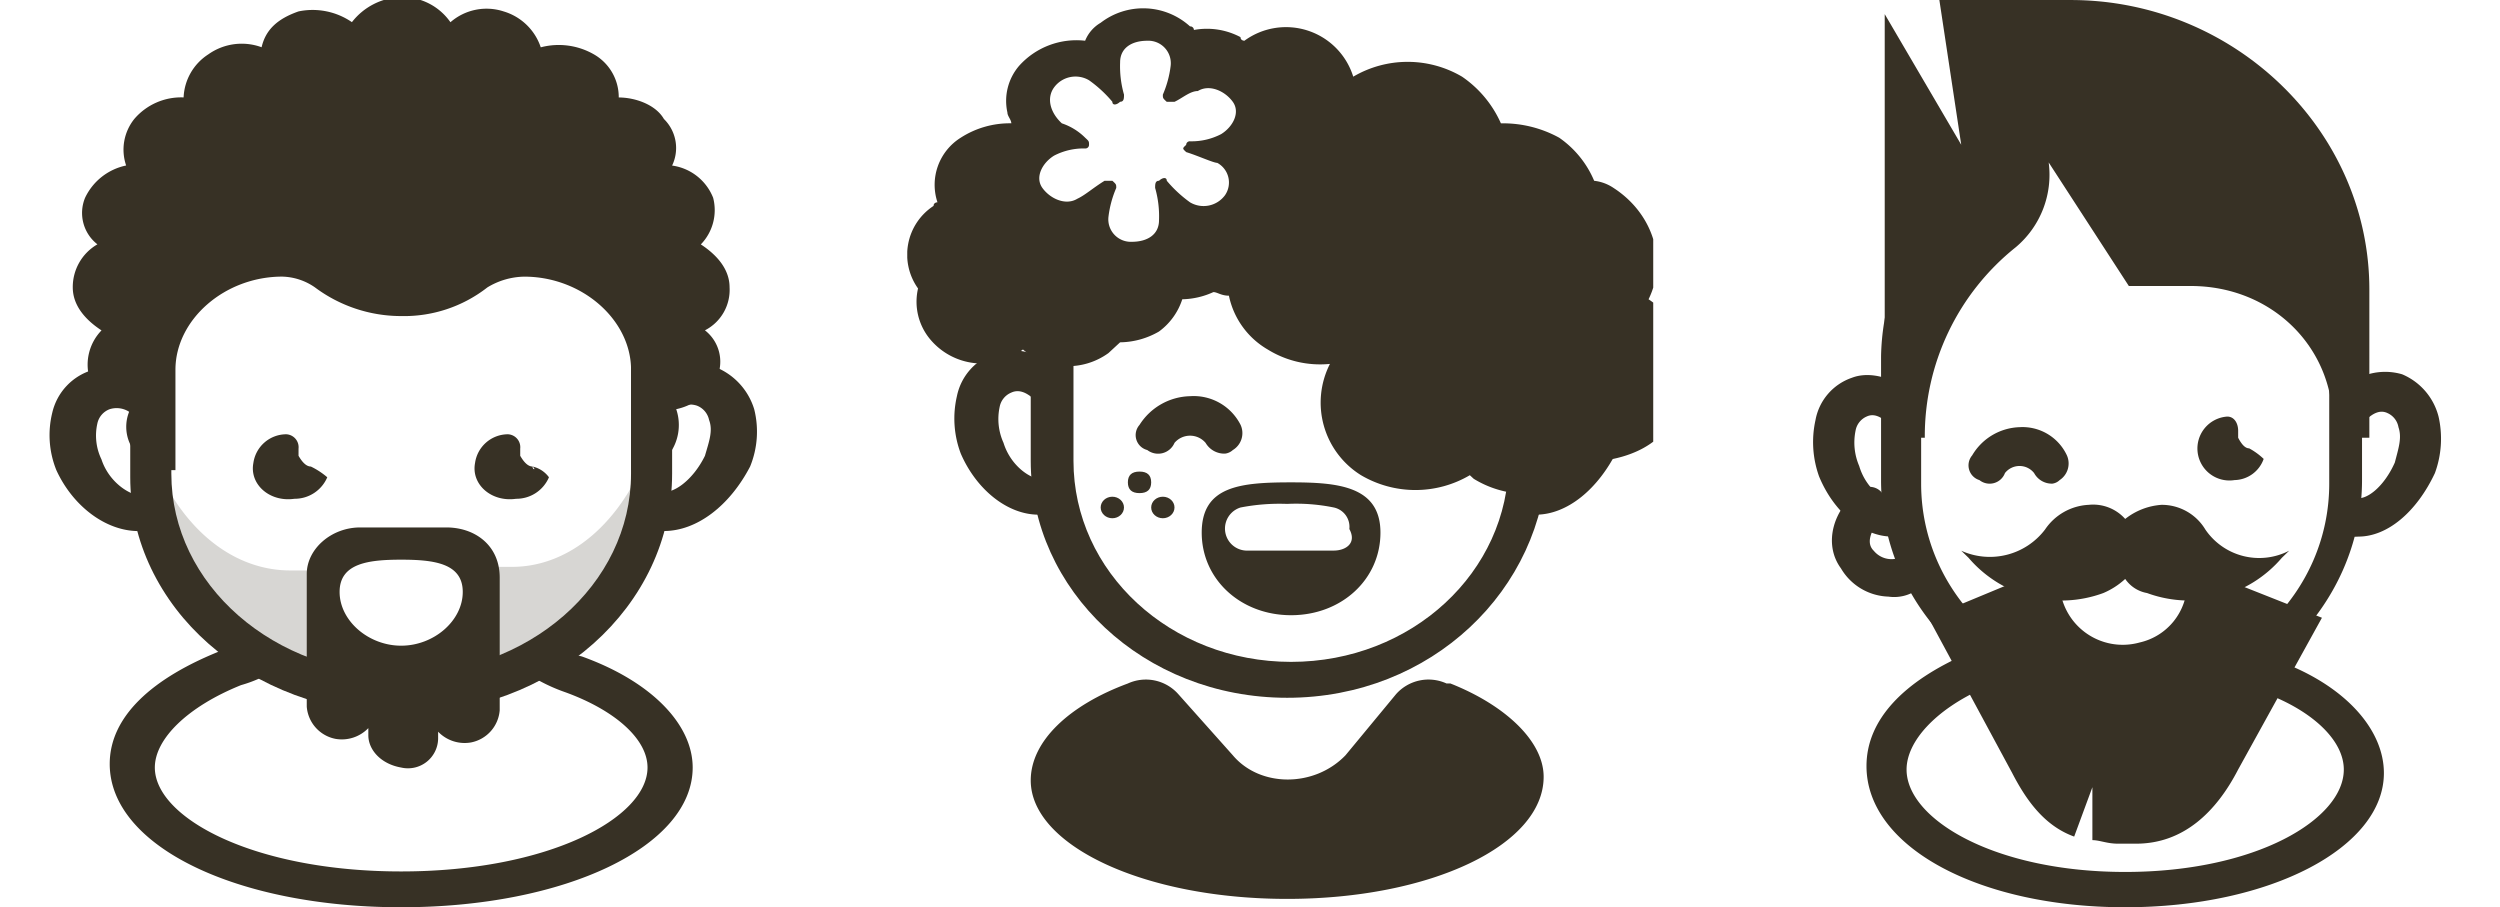
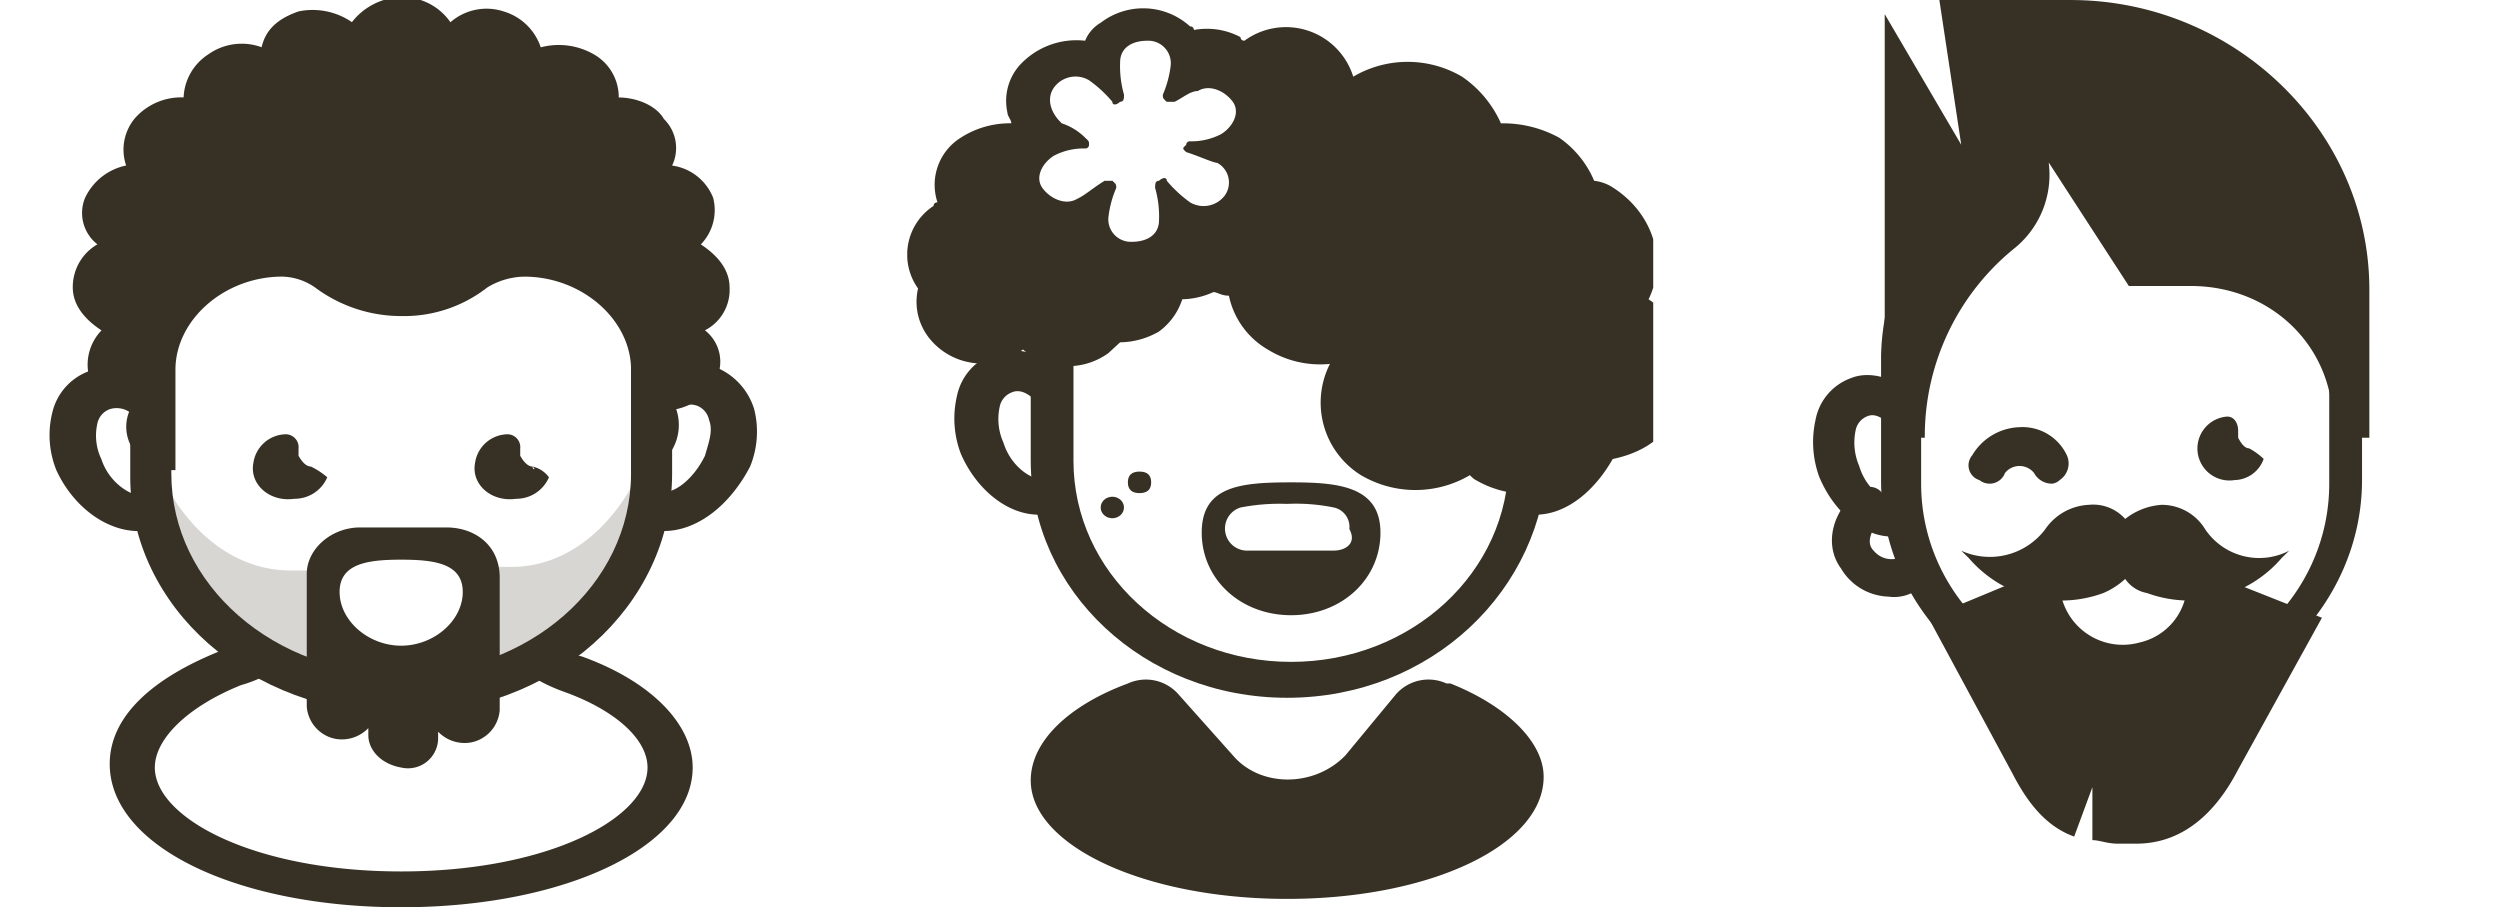
<svg xmlns="http://www.w3.org/2000/svg" width="248" height="90" viewBox="0 0 248 90">
  <defs>
    <clipPath id="clip-path">
      <rect id="Rectangle_7" data-name="Rectangle 7" width="74" height="90" transform="translate(0 -0.286)" fill="#373125" stroke="#707070" stroke-width="1" />
    </clipPath>
    <clipPath id="clip-path-3">
      <rect id="Rectangle_10" data-name="Rectangle 10" width="80" height="90" transform="translate(271 2382.25)" fill="#373125" stroke="#707070" stroke-width="1" />
    </clipPath>
  </defs>
  <g id="group" transform="translate(-578 -2570)">
    <g id="Mask_Group_6" data-name="Mask Group 6" transform="translate(668 2570.286)" clip-path="url(#clip-path)">
      <g id="female_x5F_redhead" transform="translate(0 0.55)">
        <g id="Group_97" data-name="Group 97" transform="translate(12.249 8.548)">
          <g id="Group_96" data-name="Group 96">
            <path id="Path_72" data-name="Path 72" d="M67.934,92.991c-14.262,0-25.44-10.685-25.44-23.507V57.018h4.24V69.484c0,11.041,9.636,19.945,21.586,19.945s21.586-8.9,21.586-19.945V57.018c0-11.041-9.636-19.945-21.586-19.945V33.155c14.262,0,25.44,10.685,25.44,23.507V69.128C93.375,82.306,82.2,92.991,67.934,92.991Z" transform="translate(-42.494 -33.155)" fill="#373125" />
          </g>
        </g>
        <g id="Group_99" data-name="Group 99" transform="translate(4.672 33.919)">
          <g id="Group_98" data-name="Group 98">
            <path id="Path_73" data-name="Path 73" d="M41.663,82.719c-3.084,0-6.167-2.493-7.709-6.055a9.808,9.808,0,0,1-.385-5.7,5.654,5.654,0,0,1,3.855-4.274c1.927-.712,4.625,0,6.553,1.781l-2.7,2.849c-.771-.712-1.542-1.068-2.313-.712a1.922,1.922,0,0,0-1.156,1.425,5.724,5.724,0,0,0,.385,3.562c.771,2.493,3.084,3.918,4.24,3.562l1.542,3.562Z" transform="translate(-33.315 -66.419)" fill="#373125" />
          </g>
        </g>
        <g id="Group_101" data-name="Group 101" transform="translate(60.431 33.563)">
          <g id="Group_100" data-name="Group 100">
            <path id="Path_74" data-name="Path 74" d="M102.793,82.609a3.72,3.72,0,0,1-1.927-.356l1.542-3.562c1.156.356,3.084-1.069,4.24-3.562.385-1.425.771-2.493.385-3.562a1.922,1.922,0,0,0-1.156-1.425c-.771-.356-1.542,0-2.313.712l-2.7-2.849a6.6,6.6,0,0,1,6.553-1.781,6.423,6.423,0,0,1,3.855,4.274,9.641,9.641,0,0,1-.385,5.7C108.96,80.115,105.877,82.609,102.793,82.609Z" transform="translate(-100.866 -65.952)" fill="#373125" />
          </g>
        </g>
        <g id="Group_103" data-name="Group 103" transform="translate(12.249 66.603)">
          <g id="Group_102" data-name="Group 102">
            <path id="Path_75" data-name="Path 75" d="M78.727,110.7a4.3,4.3,0,0,1,5.011-1.068h.385c5.4,2.137,9.251,5.7,9.251,9.26,0,6.767-11.178,12.11-25.44,12.11s-25.44-5.342-25.44-11.753c0-3.918,3.855-7.479,9.636-9.616h0a4.3,4.3,0,0,1,5.011,1.068l5.4,6.055c2.7,3.205,8.095,3.205,11.178,0Z" transform="translate(-42.494 -109.271)" fill="#373125" />
          </g>
        </g>
        <g id="Group_105" data-name="Group 105" transform="translate(29.209 47.014)">
          <g id="Group_104" data-name="Group 104">
            <path id="Path_76" data-name="Path 76" d="M71.907,83.588c-5.011,0-8.865.356-8.865,4.986s3.855,8.192,8.865,8.192,8.866-3.562,8.866-8.192S76.532,83.588,71.907,83.588Zm4.24,6.767h-8.48a2.187,2.187,0,0,1-.771-4.274,20.268,20.268,0,0,1,4.625-.356,18.658,18.658,0,0,1,4.625.356,1.962,1.962,0,0,1,1.542,2.137C78.459,89.643,77.3,90.355,76.147,90.355Z" transform="translate(-63.041 -83.588)" fill="#373125" />
          </g>
        </g>
        <g id="Group_107" data-name="Group 107">
          <g id="Group_106" data-name="Group 106">
            <path id="Path_77" data-name="Path 77" d="M101.192,50.8h0c1.927-3.918.385-8.548-3.469-11.041a4.267,4.267,0,0,0-1.927-.712,9.838,9.838,0,0,0-3.469-4.274,11.576,11.576,0,0,0-5.782-1.425,11.01,11.01,0,0,0-3.855-4.63,10.639,10.639,0,0,0-10.793,0A6.985,6.985,0,0,0,61.1,25.153s-.385,0-.385-.356a7.107,7.107,0,0,0-4.625-.712.359.359,0,0,0-.385-.356,6.916,6.916,0,0,0-8.866-.356A3.624,3.624,0,0,0,45.3,25.153a7.639,7.639,0,0,0-6.553,2.493,5.34,5.34,0,0,0-1.156,4.63c0,.356.385.712.385,1.068a8.98,8.98,0,0,0-5.011,1.425,5.51,5.51,0,0,0-2.313,6.411s-.385,0-.385.356a5.771,5.771,0,0,0-1.542,8.192,5.816,5.816,0,0,0,1.156,4.986,6.678,6.678,0,0,0,9.251,1.068h0a6.844,6.844,0,0,0,8.48.356l1.156-1.068A7.888,7.888,0,0,0,52.624,54,6.4,6.4,0,0,0,54.937,50.8a7.741,7.741,0,0,0,3.084-.712c.385,0,.771.356,1.542.356a8.065,8.065,0,0,0,3.855,5.342,9.868,9.868,0,0,0,6.167,1.425,8.475,8.475,0,0,0,3.084,11.041,10.639,10.639,0,0,0,10.793,0l.385.356a10.084,10.084,0,0,0,12.72-1.781c2.7-.356,5.4-1.425,6.938-3.918C106.588,58.989,105.432,53.646,101.192,50.8Zm-45.869-14.6c1.156.356,2.7,1.068,3.084,1.068a2.218,2.218,0,0,1,.771,3.205,2.636,2.636,0,0,1-3.469.712A12.642,12.642,0,0,1,53.4,39.044c0-.356-.385-.356-.771,0h0c-.385,0-.385.356-.385.712a10.191,10.191,0,0,1,.385,3.205c0,1.425-1.156,2.137-2.7,2.137a2.23,2.23,0,0,1-2.313-2.493,10.328,10.328,0,0,1,.771-2.849c0-.356,0-.356-.385-.712h-.771c-1.156.712-1.927,1.425-2.7,1.781-1.156.712-2.7,0-3.469-1.068s0-2.493,1.156-3.205a6.355,6.355,0,0,1,3.084-.712.359.359,0,0,0,.385-.356h0c0-.356,0-.356-.385-.712a5.936,5.936,0,0,0-2.313-1.425c-1.156-1.068-1.542-2.493-.771-3.562a2.636,2.636,0,0,1,3.469-.712A12.266,12.266,0,0,1,48,31.208c0,.356.385.356.771,0h0c.385,0,.385-.356.385-.712a10.191,10.191,0,0,1-.385-3.205c0-1.425,1.156-2.137,2.7-2.137a2.23,2.23,0,0,1,2.313,2.493A10.329,10.329,0,0,1,53.01,30.5c0,.356,0,.356.385.712h.771c.771-.356,1.542-1.068,2.313-1.068,1.156-.712,2.7,0,3.469,1.068s0,2.493-1.156,3.205a6.355,6.355,0,0,1-3.084.712.359.359,0,0,0-.385.356h0C54.937,35.838,54.937,35.838,55.322,36.194Z" transform="translate(-27.655 -21.948)" fill="#373125" />
          </g>
        </g>
        <g id="Group_114" data-name="Group 114" transform="translate(19.187 45.945)">
          <g id="Group_109" data-name="Group 109" transform="translate(2.698)">
            <g id="Group_108" data-name="Group 108">
              <path id="Path_78" data-name="Path 78" d="M55.325,82.187q-1.156,0-1.156,1.068t1.156,1.068q1.156,0,1.156-1.068T55.325,82.187Z" transform="translate(-54.169 -82.187)" fill="#373125" />
            </g>
          </g>
          <g id="Group_111" data-name="Group 111" transform="translate(0 2.493)">
            <g id="Group_110" data-name="Group 110">
              <ellipse id="Ellipse_2" data-name="Ellipse 2" cx="1.156" cy="1.068" rx="1.156" ry="1.068" fill="#373125" />
            </g>
          </g>
          <g id="Group_113" data-name="Group 113" transform="translate(5.011 2.493)">
            <g id="Group_112" data-name="Group 112">
-               <ellipse id="Ellipse_3" data-name="Ellipse 3" cx="1.156" cy="1.068" rx="1.156" ry="1.068" fill="#373125" />
-             </g>
+               </g>
          </g>
        </g>
        <g id="Group_116" data-name="Group 116" transform="translate(22.641 38.466)">
          <g id="Group_115" data-name="Group 115">
-             <path id="Path_79" data-name="Path 79" d="M63.965,78.079a2.151,2.151,0,0,1-1.927-1.068,2.025,2.025,0,0,0-3.084,0,1.767,1.767,0,0,1-2.7.712,1.529,1.529,0,0,1-.771-2.493A6.1,6.1,0,0,1,60.5,72.381a5.213,5.213,0,0,1,5.011,2.849,1.96,1.96,0,0,1-.771,2.493A1.382,1.382,0,0,1,63.965,78.079Z" transform="translate(-55.084 -72.381)" fill="#373125" />
-           </g>
+             </g>
        </g>
      </g>
    </g>
    <g id="Mask_Group_8" data-name="Mask Group 8" transform="translate(752 2570.286)" clip-path="url(#clip-path)">
      <g id="male_x5F_hipster" transform="translate(5.858 -0.286)">
        <g id="Group_127" data-name="Group 127" transform="translate(5.298 63.735)">
          <g id="Group_126" data-name="Group 126">
-             <path id="Path_85" data-name="Path 85" d="M66.527,132.327c-14.458,0-25.663-5.953-25.663-14.008,0-4.553,3.615-8.4,10.121-11.206l2.169-1.051,2.169,3.152a10.965,10.965,0,0,1-2.892,1.4c-4.7,2.1-7.591,5.253-7.591,8.054,0,4.9,8.675,10.156,21.687,10.156s21.687-5.253,21.687-10.156c0-2.8-2.892-5.6-7.229-7.354a14.794,14.794,0,0,1-3.253-1.751l2.169-2.8a5.873,5.873,0,0,0,2.53,1.4c6.145,2.451,9.759,6.654,9.759,10.856C92.19,126.374,80.985,132.327,66.527,132.327Z" transform="translate(-40.864 -106.062)" fill="#373125" />
-           </g>
+             </g>
        </g>
        <g id="Group_129" data-name="Group 129" transform="translate(0 37.202)">
          <g id="Group_128" data-name="Group 128">
            <path id="Path_86" data-name="Path 86" d="M41.962,87.3c-2.892,0-5.783-2.451-7.229-5.953a10.087,10.087,0,0,1-.361-5.6,5.472,5.472,0,0,1,3.615-4.2c1.807-.7,4.337,0,6.145,1.751L41.6,76.1c-.723-.7-1.446-1.051-2.169-.7a1.88,1.88,0,0,0-1.084,1.4,5.879,5.879,0,0,0,.361,3.5c.723,2.451,2.892,3.852,3.976,3.5l1.446,3.5A4.271,4.271,0,0,0,41.962,87.3Z" transform="translate(-34.134 -71.275)" fill="#373125" />
          </g>
        </g>
        <g id="Group_131" data-name="Group 131" transform="translate(52.287 36.852)">
          <g id="Group_130" data-name="Group 130">
-             <path id="Path_87" data-name="Path 87" d="M102.36,87.193a3.348,3.348,0,0,1-1.807-.35l1.446-3.5c1.084.35,2.892-1.051,3.976-3.5.361-1.4.723-2.451.361-3.5a1.88,1.88,0,0,0-1.084-1.4c-.723-.35-1.446,0-2.169.7l-2.53-2.8a5.993,5.993,0,0,1,6.145-1.751,6.214,6.214,0,0,1,3.615,4.2,9.913,9.913,0,0,1-.361,5.6C108.143,84.741,105.251,87.193,102.36,87.193Z" transform="translate(-100.553 -70.815)" fill="#373125" />
-           </g>
+             </g>
        </g>
        <g id="Group_133" data-name="Group 133" transform="translate(15.404 42.374)">
          <g id="Group_132" data-name="Group 132">
            <path id="Path_88" data-name="Path 88" d="M62.029,83.658a2,2,0,0,1-1.807-1.051,1.842,1.842,0,0,0-2.892,0,1.621,1.621,0,0,1-2.53.7,1.53,1.53,0,0,1-.723-2.451,5.668,5.668,0,0,1,4.7-2.8,4.858,4.858,0,0,1,4.7,2.8,1.975,1.975,0,0,1-.723,2.451A1.274,1.274,0,0,1,62.029,83.658Z" transform="translate(-53.701 -78.054)" fill="#373125" />
          </g>
        </g>
        <g id="Group_135" data-name="Group 135" transform="translate(14.696 50.078)">
          <g id="Group_134" data-name="Group 134">
            <path id="Path_89" data-name="Path 89" d="M85.332,92.708a6.461,6.461,0,0,1-8.313-2.1h0a5.043,5.043,0,0,0-4.337-2.451,6.537,6.537,0,0,0-3.615,1.4,4.258,4.258,0,0,0-3.615-1.4,5.548,5.548,0,0,0-4.337,2.451h0a6.876,6.876,0,0,1-8.313,2.1h0l.723.7a12.094,12.094,0,0,0,13.374,3.5h0a7.585,7.585,0,0,0,2.169-1.4,3.322,3.322,0,0,0,2.169,1.4h0a12.094,12.094,0,0,0,13.374-3.5l.723-.7Z" transform="translate(-52.802 -88.156)" fill="#373125" />
          </g>
        </g>
        <g id="Group_137" data-name="Group 137" transform="translate(38.144 41.323)">
          <g id="Group_136" data-name="Group 136">
            <path id="Path_90" data-name="Path 90" d="M87.694,79.829q-.542,0-1.084-1.051v-.7c0-.7-.361-1.4-1.084-1.4h0a3.174,3.174,0,1,0,.723,6.3,3.135,3.135,0,0,0,2.892-2.1h0a6.723,6.723,0,0,0-1.446-1.051Z" transform="translate(-82.587 -76.677)" fill="#373125" />
          </g>
        </g>
        <g id="Group_139" data-name="Group 139" transform="translate(1.87 48.313)">
          <g id="Group_138" data-name="Group 138">
            <path id="Path_91" data-name="Path 91" d="M42.106,96.712a5.668,5.668,0,0,1-4.7-2.8c-1.807-2.451-.723-5.953,1.807-7.7a1.571,1.571,0,0,1,2.53.7,1.488,1.488,0,0,1-.723,2.451c-.723,1.051-1.084,2.1-.361,2.8a2.279,2.279,0,0,0,2.53.7,1.571,1.571,0,0,1,2.53.7A1.488,1.488,0,0,1,45,96.011,3.989,3.989,0,0,1,42.106,96.712Z" transform="translate(-36.51 -85.841)" fill="#373125" />
          </g>
        </g>
        <path id="Path_92" data-name="Path 92" d="M66.918,38.568a20,20,0,0,0-7.952,1.4l1.807,3.5a17.369,17.369,0,0,1,6.145-1.051c11.205,0,20.241,8.755,20.241,19.611V74.288c0,10.856-9.036,19.611-20.241,19.611S46.676,85.144,46.676,74.288V61.681c0-8.054,5.06-14.708,11.928-17.86l-1.084-3.5A23.388,23.388,0,0,0,42.7,61.681V73.938c0,12.957,10.844,23.113,23.856,23.113S90.412,86.545,90.412,73.938V61.681C90.774,48.724,80.292,38.568,66.918,38.568Z" transform="translate(-35.957 -26.311)" fill="#373125" />
        <path id="Path_93" data-name="Path 93" d="M61.594,22.5H48.581L50.75,36.856,43.16,23.9V65.922h3.976a23.99,23.99,0,0,1,9.036-18.91,9.378,9.378,0,0,0,3.253-8.4h0l7.952,12.257h6.145c7.952,0,14.1,5.953,14.1,13.658h0V62.07l.723,2.1,1.084,1.751h1.807V51.214C91.233,35.455,77.859,22.5,61.594,22.5Z" transform="translate(-36.054 -22.498)" fill="#373125" />
        <path id="Path_94" data-name="Path 94" d="M79.754,97.953V97.6a2.3,2.3,0,0,0-2.169-2.1H76.5a2.3,2.3,0,0,0-2.169,2.1h0a6.037,6.037,0,0,1-4.7,5.953A6.26,6.26,0,0,1,61.682,97.6h0a2.3,2.3,0,0,0-2.169-2.1H58.429a2.3,2.3,0,0,0-2.169,2.1v.35l-7.591,3.152,8.313,15.409c1.446,2.8,3.253,5.253,6.145,6.3l1.807-4.9v5.253c.723,0,1.446.35,2.53.35h1.807c4.7,0,7.952-3.152,10.121-7.354l8.313-15.058Z" transform="translate(-37.227 -39.821)" fill="#373125" />
      </g>
    </g>
    <g id="Mask_Group_9" data-name="Mask Group 9" transform="translate(307 187.75)" clip-path="url(#clip-path-3)">
      <g id="male_x5F_afro" transform="translate(275.915 2381.965)">
        <g id="Group_141" data-name="Group 141" transform="translate(9.226 42.299)" opacity="0.2">
          <g id="Group_140" data-name="Group 140">
            <path id="Path_95" data-name="Path 95" d="M99.377,87.951c-2.443,7.464-7.737,12.441-13.846,12.441H82.274c1.629,4.621-1.222,11.019-7.737,11.019s-9.366-6.043-7.737-11.019a1.64,1.64,0,0,0-1.222.355H63.542c-6.923,0-12.624-6.043-14.66-14.574V95.06c0,10.308,10.995,19.194,24.841,19.194h0c13.846,0,24.841-8.531,24.841-19.194Z" transform="translate(-48.882 -86.173)" fill="#373125" />
          </g>
        </g>
        <g id="Group_143" data-name="Group 143" transform="translate(8.005 11.374)">
          <g id="Group_142" data-name="Group 142">
            <path id="Path_96" data-name="Path 96" d="M74.247,102.047c-15.067,0-26.877-10.664-26.877-23.46v-12.8c0-13.152,12.217-23.46,26.877-23.46s26.877,10.664,26.877,23.46V78.231C101.123,91.383,89.314,102.047,74.247,102.047Zm0-56.161c-12.624,0-22.8,8.886-22.8,19.905V78.231c0,11.019,10.181,19.905,22.8,19.905h0c12.624,0,22.8-8.886,22.8-19.905V65.791C97.051,54.772,86.871,45.885,74.247,45.885Z" transform="translate(-47.37 -42.331)" fill="#373125" />
          </g>
        </g>
        <g id="Group_145" data-name="Group 145" transform="translate(0 36.695)">
          <g id="Group_144" data-name="Group 144">
            <path id="Path_97" data-name="Path 97" d="M46.283,94.5c-3.258,0-6.516-2.488-8.144-6.043a9.277,9.277,0,0,1-.407-5.687A5.771,5.771,0,0,1,41.8,78.5c2.036-.711,4.887,0,6.923,1.777l-2.851,2.844a2.287,2.287,0,0,0-2.443-.711,1.937,1.937,0,0,0-1.222,1.422,5.423,5.423,0,0,0,.407,3.555c.814,2.488,3.258,3.91,4.479,3.555L48.727,94.5A5.324,5.324,0,0,0,46.283,94.5Z" transform="translate(-37.464 -78.228)" fill="#373125" />
          </g>
        </g>
        <g id="Group_147" data-name="Group 147" transform="translate(58.907 36.339)">
          <g id="Group_146" data-name="Group 146">
            <path id="Path_98" data-name="Path 98" d="M112.4,94.347a4.13,4.13,0,0,1-2.036-.355l1.629-3.555c1.222.355,3.258-1.066,4.479-3.555.407-1.422.814-2.488.407-3.555a1.937,1.937,0,0,0-1.222-1.422,2.287,2.287,0,0,0-2.443.711l-2.851-2.844A7.248,7.248,0,0,1,117.285,78a6.561,6.561,0,0,1,4.072,4.265,9.121,9.121,0,0,1-.407,5.687C118.914,91.859,115.656,94.347,112.4,94.347Z" transform="translate(-110.362 -77.724)" fill="#373125" />
          </g>
        </g>
        <g id="Group_149" data-name="Group 149" transform="translate(20.169 43.365)">
          <g id="Group_148" data-name="Group 148">
            <path id="Path_99" data-name="Path 99" d="M68.177,90.884q-.611,0-1.222-1.066v-.711a1.286,1.286,0,0,0-1.222-1.422h0a3.306,3.306,0,0,0-3.258,2.844c-.407,2.133,1.629,3.91,4.072,3.555a3.51,3.51,0,0,0,3.258-2.133h0a7.565,7.565,0,0,0-1.629-1.066Z" transform="translate(-62.424 -87.685)" fill="#373125" />
          </g>
        </g>
        <g id="Group_151" data-name="Group 151" transform="translate(42.159 43.365)">
          <g id="Group_150" data-name="Group 150">
            <path id="Path_100" data-name="Path 100" d="M95.39,90.884q-.611,0-1.222-1.066v-.711a1.286,1.286,0,0,0-1.222-1.422h0a3.306,3.306,0,0,0-3.258,2.844c-.407,2.133,1.629,3.91,4.072,3.555a3.51,3.51,0,0,0,3.258-2.133h0a2.76,2.76,0,0,0-1.629-1.066C95.8,91.24,95.39,91.24,95.39,90.884Z" transform="translate(-89.636 -87.685)" fill="#373125" />
          </g>
        </g>
        <g id="Group_153" data-name="Group 153" transform="translate(5.969 63.626)">
          <g id="Group_152" data-name="Group 152">
            <path id="Path_101" data-name="Path 101" d="M73.763,143.068c-16.289,0-28.913-6.043-28.913-14.218,0-4.621,4.072-8.531,11.4-11.374l2.443-1.066,2.443,3.2a12.977,12.977,0,0,1-3.258,1.422c-5.294,2.133-8.552,5.332-8.552,8.175,0,4.976,9.773,10.308,24.433,10.308S98.2,134.182,98.2,129.206c0-2.844-3.258-5.687-8.144-7.464a17.337,17.337,0,0,1-3.665-1.777l2.443-3.2a6.845,6.845,0,0,0,2.851,1.422c6.923,2.488,10.995,6.754,10.995,11.019C102.676,137.026,90.052,143.068,73.763,143.068Z" transform="translate(-44.85 -116.409)" fill="#373125" />
          </g>
        </g>
        <g id="Group_155" data-name="Group 155" transform="translate(25.515 52.607)">
          <g id="Group_154" data-name="Group 154">
            <path id="Path_102" data-name="Path 102" d="M82.885,100.787H74.333c-2.851,0-5.294,2.133-5.294,4.621V118.56a3.533,3.533,0,0,0,2.851,3.2,3.649,3.649,0,0,0,3.258-1.066v.711c0,1.422,1.222,2.844,3.258,3.2a2.992,2.992,0,0,0,3.665-2.844v-.711a3.649,3.649,0,0,0,3.258,1.066,3.533,3.533,0,0,0,2.851-3.2V105.764C88.179,102.565,85.735,100.787,82.885,100.787Zm-4.479,11.73c-3.258,0-6.108-2.488-6.108-5.332s2.851-3.2,6.108-3.2,6.108.355,6.108,3.2S81.663,112.517,78.405,112.517Z" transform="translate(-69.039 -100.787)" fill="#373125" />
          </g>
        </g>
        <path id="Path_103" data-name="Path 103" d="M105.47,55c0-1.777-1.222-3.2-2.851-4.265a4.884,4.884,0,0,0,1.222-4.621,5.124,5.124,0,0,0-4.072-3.2,4.026,4.026,0,0,0-.814-4.621c-.814-1.422-2.851-2.133-4.479-2.133a4.887,4.887,0,0,0-2.443-4.265,7.009,7.009,0,0,0-5.294-.711,5.546,5.546,0,0,0-3.665-3.555,5.448,5.448,0,0,0-5.294,1.066A5.827,5.827,0,0,0,72.893,26.2a6.431,6.431,0,0,0-4.887,2.488,6.869,6.869,0,0,0-5.294-1.066c-2.036.711-3.258,1.777-3.665,3.555a5.724,5.724,0,0,0-5.294.711,5.337,5.337,0,0,0-2.443,4.265,6.12,6.12,0,0,0-4.887,2.133,4.867,4.867,0,0,0-.814,4.621,5.812,5.812,0,0,0-4.072,3.2,3.943,3.943,0,0,0,1.222,4.621A4.887,4.887,0,0,0,40.315,55c0,1.777,1.222,3.2,2.851,4.265a4.884,4.884,0,0,0-1.222,4.621,5.124,5.124,0,0,0,4.072,3.2,4.026,4.026,0,0,0,.814,4.621,3.008,3.008,0,0,0,1.629,1.422H50.5V63.172c0-4.976,4.887-9.242,10.588-9.242h0A5.911,5.911,0,0,1,64.341,55a14.29,14.29,0,0,0,8.552,2.844A13.424,13.424,0,0,0,81.444,55a7.232,7.232,0,0,1,3.665-1.066h0c5.7,0,10.588,4.265,10.588,9.242v9.953h2.036A3.008,3.008,0,0,0,99.362,71.7a4.867,4.867,0,0,0,.814-4.621,5.812,5.812,0,0,0,4.072-3.2,3.943,3.943,0,0,0-1.222-4.621A4.508,4.508,0,0,0,105.47,55Z" transform="translate(-38.011 -26.205)" fill="#373125" />
      </g>
    </g>
  </g>
</svg>